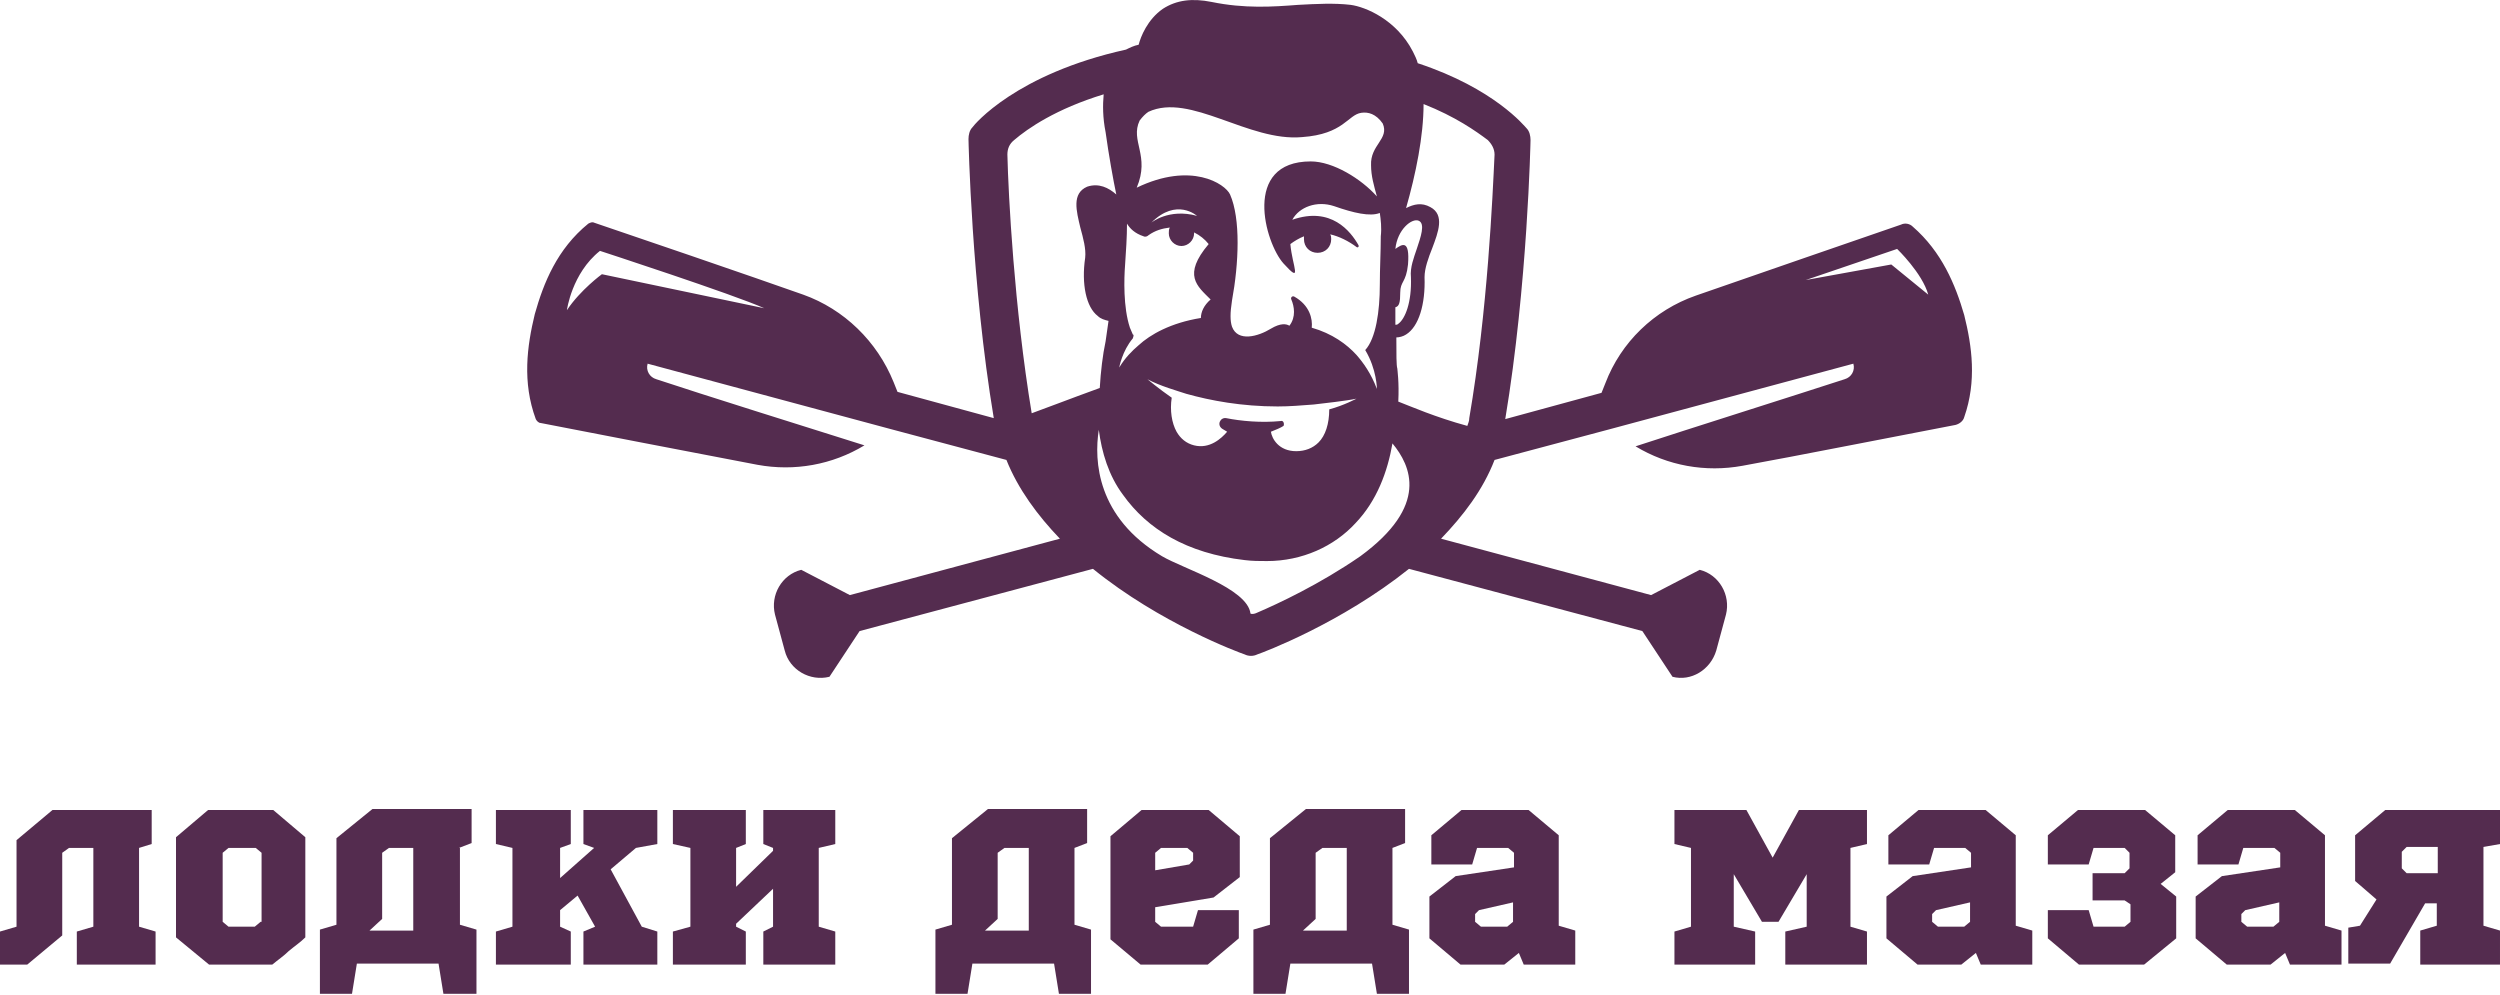
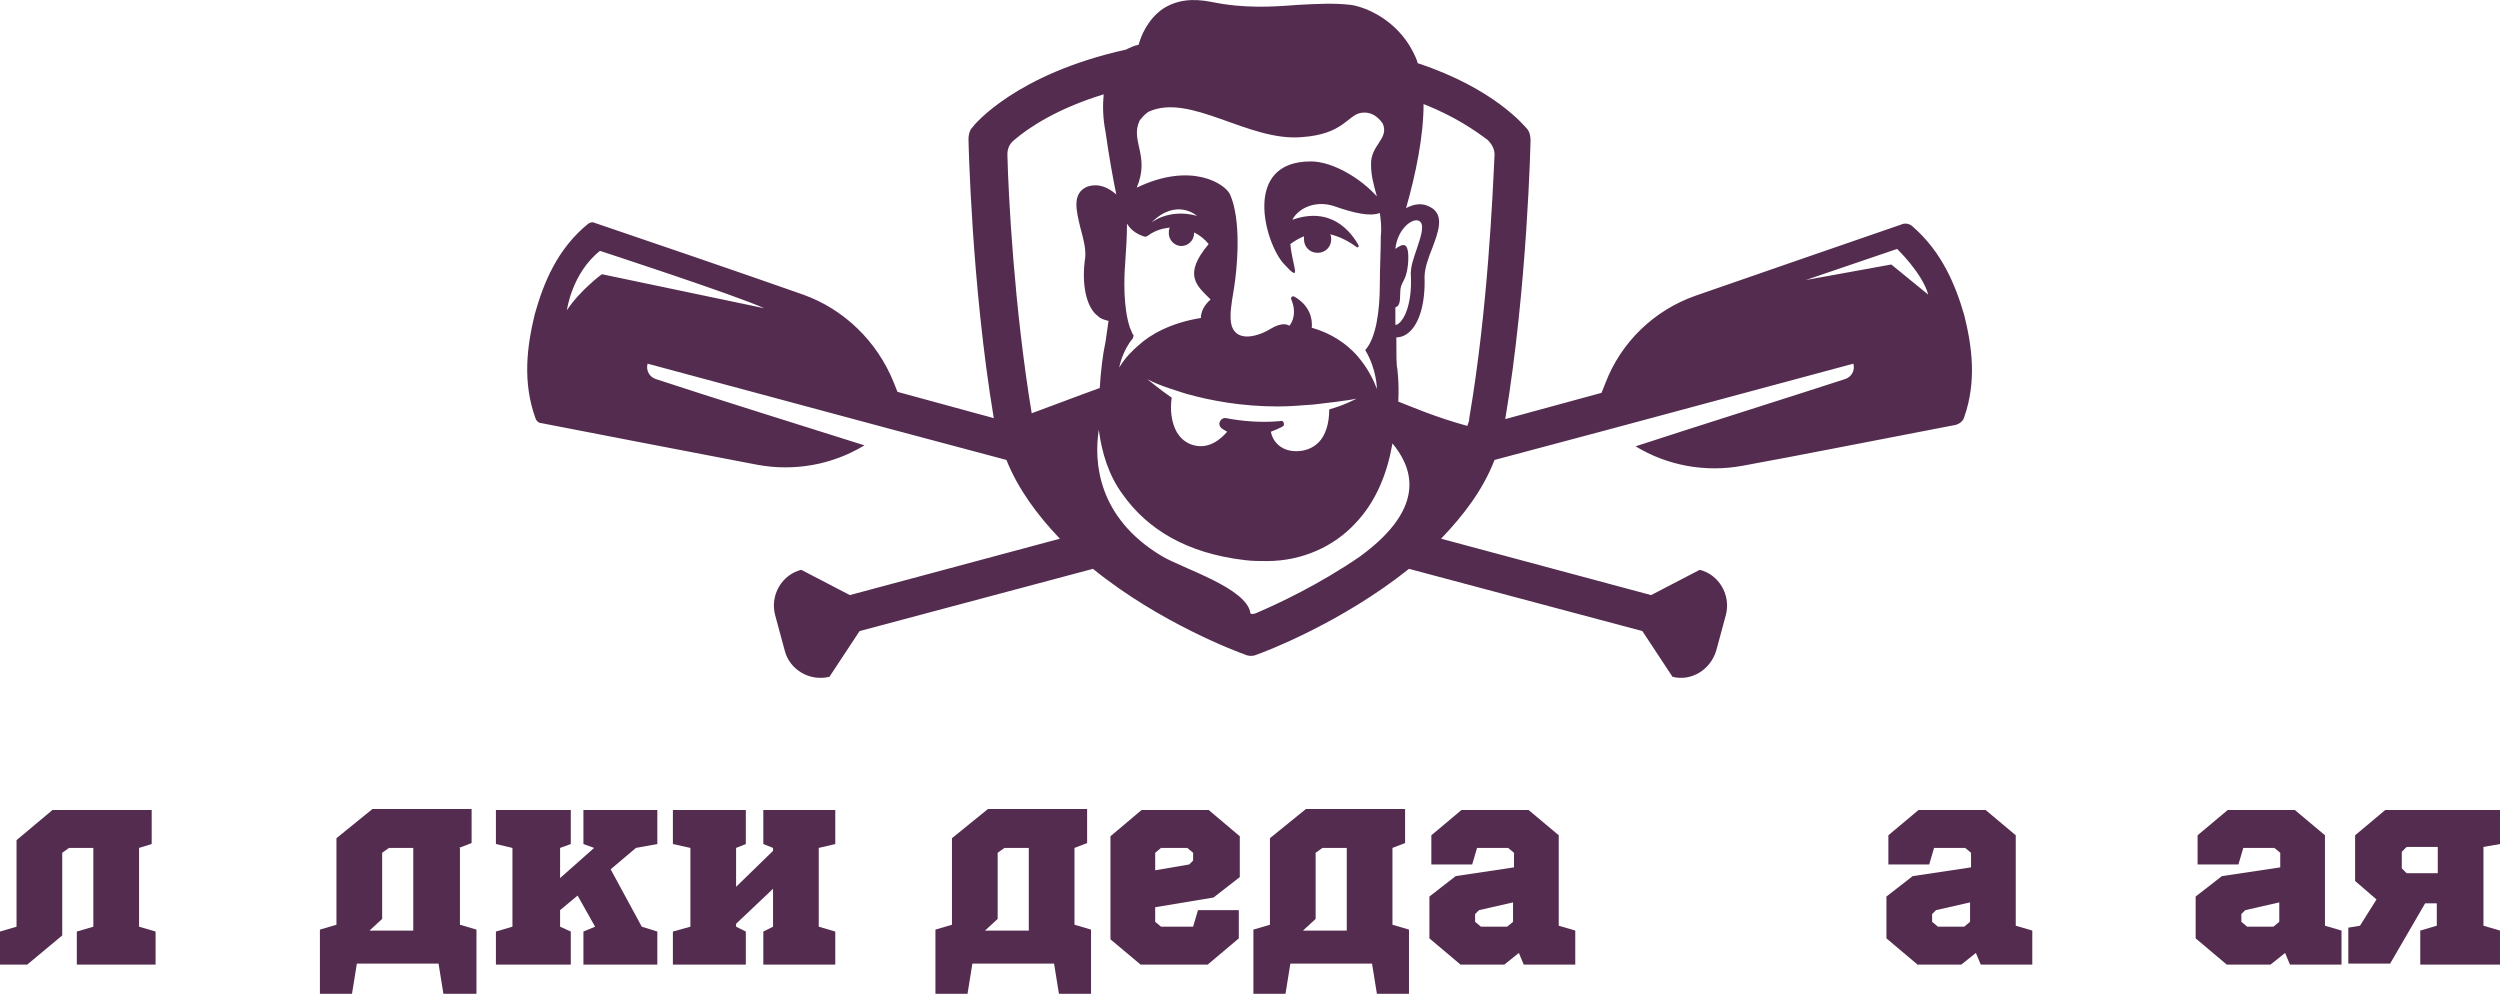
<svg xmlns="http://www.w3.org/2000/svg" id="Слой_1" x="0px" y="0px" viewBox="0 0 257.1 102.3" xml:space="preserve">
  <g>
    <polygon fill="#542C4F" points="14.3,87.2 15.6,86.8 15.6,83.3 5.4,83.3 1.7,86.4 1.7,95.3 0,95.8 0,99.2 2.8,99.2 6.4,96.2 6.4,87.7 7.1,87.2 9.6,87.2 9.6,95.3 7.9,95.8 7.9,99.2 16,99.2 16,95.8 14.3,95.3 " />
-     <path fill="#542C4F" d="M21.4,83.3l-3.3,2.8v10.3l3.4,2.8H28c0.6-0.5,1.2-0.9,1.7-1.4c0.6-0.5,1.2-0.9,1.7-1.4V86.1l-3.3-2.8H21.4z M26.8,94.8l-0.6,0.5h-2.7l-0.6-0.5v-7.1l0.6-0.5h2.8l0.6,0.5V94.8z" />
    <path fill="#542C4F" d="M47.2,87.2l1.3-0.5v-3.5H38.3l-3.7,3v8.9l-1.7,0.5v6.6h3.3l0.5-3.1h8.4l0.5,3.1H49v-6.6l-1.7-0.5V87.2z M42.5,95.7H38l1.3-1.2v-6.8l0.7-0.5h2.5V95.7z" />
    <polygon fill="#542C4F" points="60,86.8 61.1,87.2 57.6,90.3 57.6,87.2 58.7,86.8 58.7,83.3 51,83.3 51,86.8 52.7,87.2 52.7,95.3 51,95.8 51,99.2 58.7,99.2 58.7,95.8 57.6,95.3 57.6,93.6 59.4,92.1 61.2,95.3 60,95.8 60,99.2 67.6,99.2 67.6,95.8 66,95.3 62.8,89.4 65.4,87.2 67.6,86.8 67.6,83.3 60,83.3 " />
    <polygon fill="#542C4F" points="78.5,86.8 79.5,87.2 79.5,87.5 75.7,91.2 75.7,87.2 76.7,86.8 76.7,83.3 69.2,83.3 69.2,86.8 71,87.2 71,95.3 69.2,95.8 69.2,99.2 76.7,99.2 76.7,95.8 75.7,95.3 75.7,95 79.5,91.4 79.5,95.3 78.5,95.8 78.5,99.2 85.9,99.2 85.9,95.8 84.2,95.3 84.2,87.2 85.9,86.8 85.9,83.3 78.5,83.3 " />
    <path fill="#542C4F" d="M110.5,87.2l1.3-0.5v-3.5h-10.2l-3.7,3v8.9l-1.7,0.5v6.6h3.3l0.5-3.1h8.4l0.5,3.1h3.3v-6.6l-1.7-0.5V87.2z M105.8,95.7h-4.5l1.3-1.2v-6.8l0.7-0.5h2.5V95.7z" />
    <path fill="#542C4F" d="M117.4,83.3l-3.2,2.7v10.6l3.1,2.6h6.9l3.2-2.7v-2.9h-4.2l-0.5,1.7h-3.3l-0.6-0.5v-1.5l6-1l2.7-2.1V86 l-3.2-2.7H117.4z M122.7,88.5l-0.4,0.4l-3.5,0.6v-1.8l0.6-0.5h2.7l0.6,0.5V88.5z" />
    <path fill="#542C4F" d="M143.2,87.2l1.3-0.5v-3.5h-10.2l-3.7,3v8.9l-1.7,0.5v6.6h3.3l0.5-3.1h8.4l0.5,3.1h3.3v-6.6l-1.7-0.5V87.2z M138.5,95.7H134l1.3-1.2v-6.8l0.7-0.5h2.5V95.7z" />
    <path fill="#542C4F" d="M160.3,85.9l-3.1-2.6h-6.9l-3.1,2.6v3h4.2l0.5-1.7h3.2l0.6,0.5v1.5l-6,0.9l-2.7,2.1v4.3l3.2,2.7h4.5 l1.5-1.2l0.5,1.2h5.3v-3.5l-1.7-0.5V85.9z M155.6,94.8l-0.6,0.5h-2.7l-0.6-0.5V94l0.4-0.4l3.5-0.8V94.8z" />
-     <polygon fill="#542C4F" points="182.3,88.2 179.6,83.3 172.2,83.3 172.2,86.8 173.9,87.2 173.9,95.3 172.2,95.8 172.2,99.2 180.5,99.2 180.5,95.8 178.3,95.3 178.3,89.9 181.2,94.8 182.9,94.8 185.8,89.9 185.8,95.3 183.6,95.8 183.6,99.2 192,99.2 192,95.8 190.3,95.3 190.3,87.2 192,86.8 192,83.3 185,83.3 " />
    <path fill="#542C4F" d="M207.3,85.9l-3.1-2.6h-6.9l-3.1,2.6v3h4.2l0.5-1.7h3.2l0.6,0.5v1.5l-6,0.9l-2.7,2.1v4.3l3.2,2.7h4.5 l1.5-1.2l0.5,1.2h5.3v-3.5l-1.7-0.5V85.9z M202.6,94.8l-0.6,0.5h-2.7l-0.6-0.5V94l0.4-0.4l3.5-0.8V94.8z" />
-     <polygon fill="#542C4F" points="223.7,89.7 223.7,85.9 220.6,83.3 213.7,83.3 210.6,85.9 210.6,88.9 214.8,88.9 215.3,87.2 218.5,87.2 219,87.7 219,89.3 218.5,89.8 215.2,89.8 215.2,92.6 218.5,92.6 219.1,93 219.1,94.8 218.5,95.3 215.3,95.3 214.8,93.6 210.6,93.6 210.6,96.5 213.8,99.2 220.5,99.2 223.8,96.5 223.8,92.2 222.2,90.9 " />
    <path fill="#542C4F" d="M239.1,85.9l-3.1-2.6h-6.9l-3.1,2.6v3h4.2l0.5-1.7h3.2l0.6,0.5v1.5l-6,0.9l-2.7,2.1v4.3l3.2,2.7h4.5 l1.5-1.2l0.5,1.2h5.3v-3.5l-1.7-0.5V85.9z M234.4,94.8l-0.6,0.5h-2.7l-0.6-0.5V94l0.4-0.4l3.5-0.8V94.8z" />
    <path fill="#542C4F" d="M257.1,86.8v-3.5h-11.8l-3.1,2.6v4.7l2.2,1.9l-1.7,2.7l-1.2,0.2v3.7h4.3l3.6-6.2h1.2v2.3l-1.7,0.5v3.5h8.2 v-3.5l-1.7-0.5v-8.1L257.1,86.8z M250.7,89.8h-3.2l-0.5-0.5v-1.7l0.5-0.5h3.2V89.8z" />
    <path fill="#542C4F" d="M176.5,66.9l1-3.7c0.5-2-0.7-4.1-2.7-4.6l-5,2.6l-21.6-5.8c2.3-2.4,4.3-5,5.5-8.1l12-3.2l24.9-6.7 c0.2,0.7-0.2,1.4-0.9,1.6c-4.6,1.5-16,5.1-21.5,6.9c3.3,2,7.2,2.7,11,2c4.5-0.8,18.7-3.6,21.9-4.2c0.4-0.1,0.8-0.4,0.9-0.8 c1.3-3.7,0.8-7.3,0-10.5c-0.9-3.1-2.3-6.5-5.3-9.1c-0.3-0.3-0.8-0.4-1.2-0.2c-3.2,1.1-16.8,5.8-21.1,7.3c-4.3,1.5-7.7,4.8-9.3,9 l-0.4,1l-9.9,2.7c2.3-13.8,2.6-28.6,2.6-28.7v0c0-0.4-0.1-0.9-0.4-1.2l0,0c-0.2-0.2-3.3-4.1-11.2-6.7c-0.1-0.4-0.3-0.8-0.5-1.2 c-1.7-3.3-4.9-4.6-6.4-4.8c-1.7-0.2-3.5-0.1-5.4,0c-2.6,0.2-5.5,0.4-8.9-0.3c-2-0.4-3.6-0.2-5,0.7c-1.6,1.1-2.3,2.9-2.5,3.7 c-0.5,0.1-0.9,0.3-1.3,0.5c-11.3,2.5-15.6,7.7-15.8,8l0,0c-0.3,0.3-0.4,0.8-0.4,1.2l0,0c0,0.1,0.3,14.9,2.6,28.7l-9.9-2.7l-0.4-1 c-1.7-4.2-5.1-7.5-9.3-9c-4.5-1.6-19.1-6.6-21.5-7.4c-0.2-0.1-0.4,0-0.6,0.1c-3.2,2.6-4.6,6.1-5.5,9.3c-0.8,3.3-1.3,7,0.1,10.8 c0.1,0.2,0.3,0.4,0.5,0.4c2.5,0.5,17.6,3.4,22.3,4.3c3.8,0.7,7.7,0,11-2C83.5,44.1,72,40.5,67.5,39c-0.7-0.2-1.1-0.9-0.9-1.6 l24.9,6.7l12,3.2c1.2,3,3.2,5.7,5.5,8.1l-21.6,5.8l-5-2.6c-2,0.5-3.2,2.6-2.7,4.6l1,3.7c0.5,2,2.6,3.2,4.6,2.7l3.1-4.7l24-6.4 c6.9,5.6,15,8.6,15.6,8.8c0.4,0.2,0.9,0.2,1.3,0c0.6-0.2,8.6-3.2,15.6-8.8l24,6.4l3.1,4.7C173.9,70.1,175.9,68.9,176.5,66.9z M195.1,25.6c0,0,2.6,2.5,3.2,4.7l-3.8-3.1l-8.8,1.6L195.1,25.6z M61.9,28.2c0,0-2.2,1.6-3.6,3.7c0,0,0.5-3.8,3.4-6.1 c0,0,13.8,4.5,16.9,5.9L61.9,28.2z M146.4,10.7c3.3,1.3,5.4,2.8,6.6,3.7c0.4,0.4,0.7,0.9,0.7,1.5c-0.2,4.2-0.7,16-2.6,27.1 c0,0.3-0.1,0.5-0.2,0.8c-3.3-0.9-5.8-2-7.1-2.5c0.1-2-0.1-3.3-0.1-3.4c-0.1-0.3-0.1-1.5-0.1-3.2c0.3,0,0.7-0.1,1-0.3 c1.3-0.8,2-3.1,1.9-5.9c0-0.9,0.4-2,0.8-3c0.6-1.6,1.3-3.4-0.2-4.2c-0.9-0.5-1.7-0.3-2.5,0.1C145.6,17.9,146.4,14,146.4,10.7z M143.5,25.6c0.2-2,1.7-3.2,2.4-2.9c0.7,0.3,0.2,1.7-0.2,2.9l0,0c-0.3,0.9-0.7,1.9-0.6,2.9c0.1,2.6-0.6,4.3-1.3,4.8 c-0.1,0.1-0.2,0.1-0.3,0.1c0-0.6,0-1.2,0-1.8c0.4-0.1,0.5-0.5,0.5-1.5c0-1.2,0.6-1,0.8-2.9C145,24.6,144.2,25.1,143.5,25.6z M117.2,12.4c0.3-0.4,0.6-0.7,0.9-0.9c4.3-2,10.3,3.1,15.8,2.6c4.3-0.3,4.7-2.3,6.1-2.5c0.7-0.1,1.5,0.1,2.2,1.1 c0.7,1.6-1.3,2.2-1.2,4.3c0,1.1,0.3,2.1,0.6,3.2c-1.6-1.8-4.5-3.6-6.8-3.6c-7.1,0-4.7,8.4-2.8,10.5c2,2.2,0.9,0.3,0.7-2 c0.4-0.3,0.9-0.6,1.4-0.8c0,0.1,0,0.2,0,0.3c0,0.8,0.6,1.4,1.4,1.4s1.4-0.6,1.4-1.4c0-0.2,0-0.3-0.1-0.5c0.9,0.2,1.9,0.7,2.7,1.3 c0.1,0.1,0.3,0,0.2-0.2c-0.8-1.4-2.8-4-6.8-2.6c0.7-1.3,2.5-2,4.3-1.4c2,0.7,3.7,1.1,4.7,0.7c0.1,0.7,0.2,1.5,0.1,2.4l0,0 c0,1.6-0.1,3.3-0.1,5c0,2.7-0.4,5.5-1.5,6.7c1.2,2,1.2,4,1.2,4c-0.6-1.6-1.4-2.7-2.1-3.5c0,0,0,0,0,0c-1-1.1-2.5-2.2-4.6-2.8 c0.1-0.9-0.2-2.3-1.8-3.2c-0.2-0.1-0.4,0.1-0.3,0.3c0.3,0.7,0.5,1.8-0.2,2.7c-0.3-0.2-0.9-0.3-1.9,0.3c-1.3,0.8-3.4,1.4-4-0.2 c-0.2-0.6-0.2-1.4,0-2.7c0.7-3.8,0.9-8.4-0.2-10.9c-0.5-1.1-4-3.4-9.6-0.7C118.3,16,116.2,14.5,117.2,12.4z M131.7,43.3 c-2,0.2-4.1,0-5.6-0.3c-0.6-0.1-1,0.7-0.4,1.1c0.2,0.1,0.3,0.2,0.5,0.3c-0.6,0.7-1.8,1.8-3.4,1.4c-0.8-0.2-1.4-0.7-1.8-1.4 c-0.5-0.9-0.7-2.2-0.5-3.5C119.2,40,118,39,118,39c1.3,0.7,3.1,1.2,4,1.5c2.5,0.7,5.7,1.3,9.4,1.3c1.2,0,2.4-0.1,3.7-0.2 c0.9-0.1,3.5-0.4,4.4-0.6c0,0-1.3,0.7-2.8,1.1c0,1.5-0.4,2.7-1.1,3.4c-0.6,0.6-1.4,0.9-2.3,0.9c-1.8,0-2.5-1.3-2.6-2 c0.5-0.2,1-0.4,1.3-0.6C132.1,43.6,132,43.2,131.7,43.3z M123.1,22.2c-2.9-0.8-4.7,0.7-4.7,0.7C121,20.3,123.1,22.2,123.1,22.2z M116.5,34.4l-0.3-0.7c-0.7-2.1-0.6-5.1-0.5-6.4l0,0c0.1-1.5,0.2-2.9,0.2-4.3c0.3,0.5,0.8,1,1.7,1.3c0.2,0.1,0.4,0,0.5-0.1 c0.7-0.5,1.4-0.7,2.2-0.8c-0.1,0.2-0.1,0.4-0.1,0.6c0,0.7,0.6,1.3,1.3,1.3c0.7,0,1.3-0.6,1.3-1.3c0,0,0-0.1,0-0.1 c0.6,0.3,1.1,0.7,1.5,1.2c-2.7,3.2-1.2,4.3,0.2,5.7c-0.7,0.6-1,1.3-1,1.9c-3.1,0.5-5.2,1.7-6.4,2.8c0,0,0,0,0,0 c-0.7,0.6-1.4,1.3-2,2.3c0,0,0.3-1.7,1.4-3C116.6,34.5,116.6,34.4,116.5,34.4z M106.1,42.5c-1.8-10.9-2.4-22.4-2.5-26.6 c0-0.6,0.2-1.1,0.7-1.5c1.4-1.2,4.3-3.2,9.2-4.7c-0.1,1.1-0.1,2.4,0.2,3.9c0.3,2.2,0.8,5,1.1,6.4c-0.8-0.7-1.8-1.2-3-0.8 c-1.6,0.7-1.1,2.5-0.7,4.2c0.3,1.1,0.6,2.2,0.5,3.1c-0.4,2.7,0.1,5.1,1.3,6c0.3,0.3,0.7,0.4,1.1,0.5c-0.1,0.7-0.2,1.4-0.3,2.1 c-0.3,1.4-0.5,3.1-0.6,4.8C109.8,41.1,107.5,42,106.1,42.5z M139.9,57.2c-4.2,2.9-8.5,4.9-10.6,5.8c-0.2,0.1-0.5,0.2-0.7,0.1 c-0.3-2.6-6.9-4.6-9.1-5.9c-6.7-4-7-9.8-6.5-13c0.3,2.3,1,4.7,2.5,6.7c2.5,3.5,6.5,6,12.5,6.7c0.8,0.1,1.5,0.1,2.3,0.1 c3.6,0,6.9-1.5,9.1-3.9c2.2-2.3,3.3-5.3,3.8-8.2C145.1,47.9,147,52,139.9,57.2z" />
  </g>
</svg>